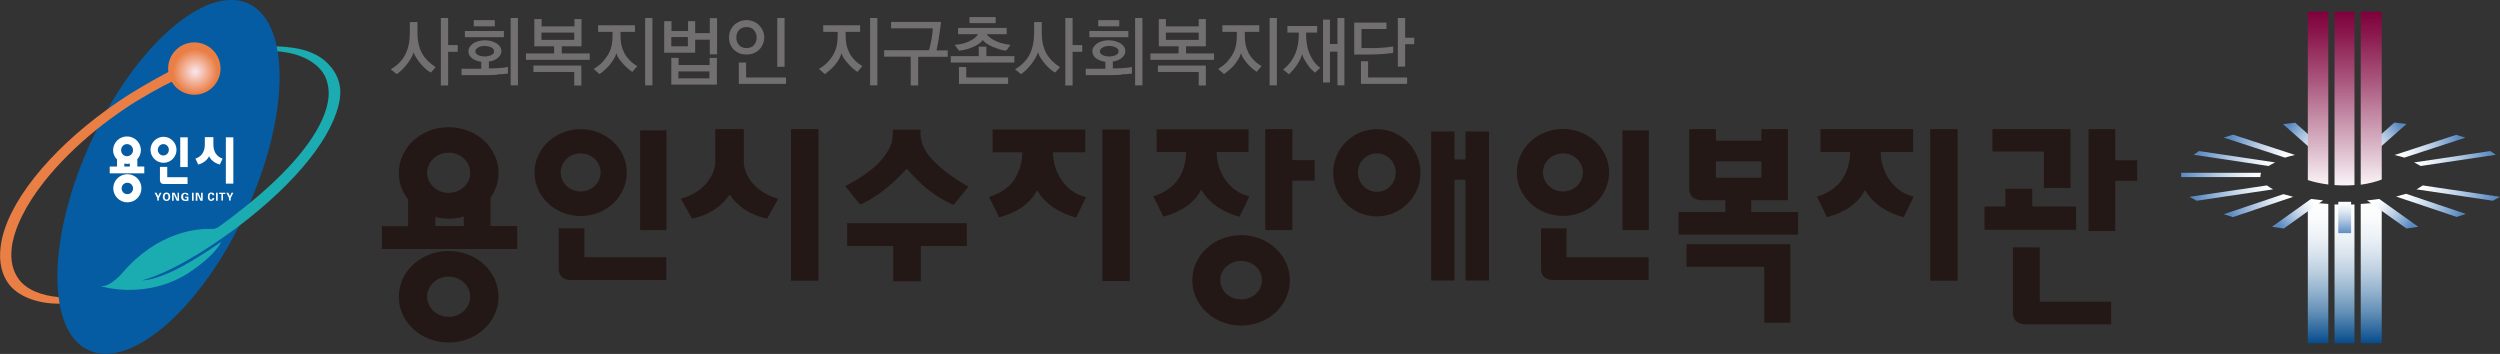
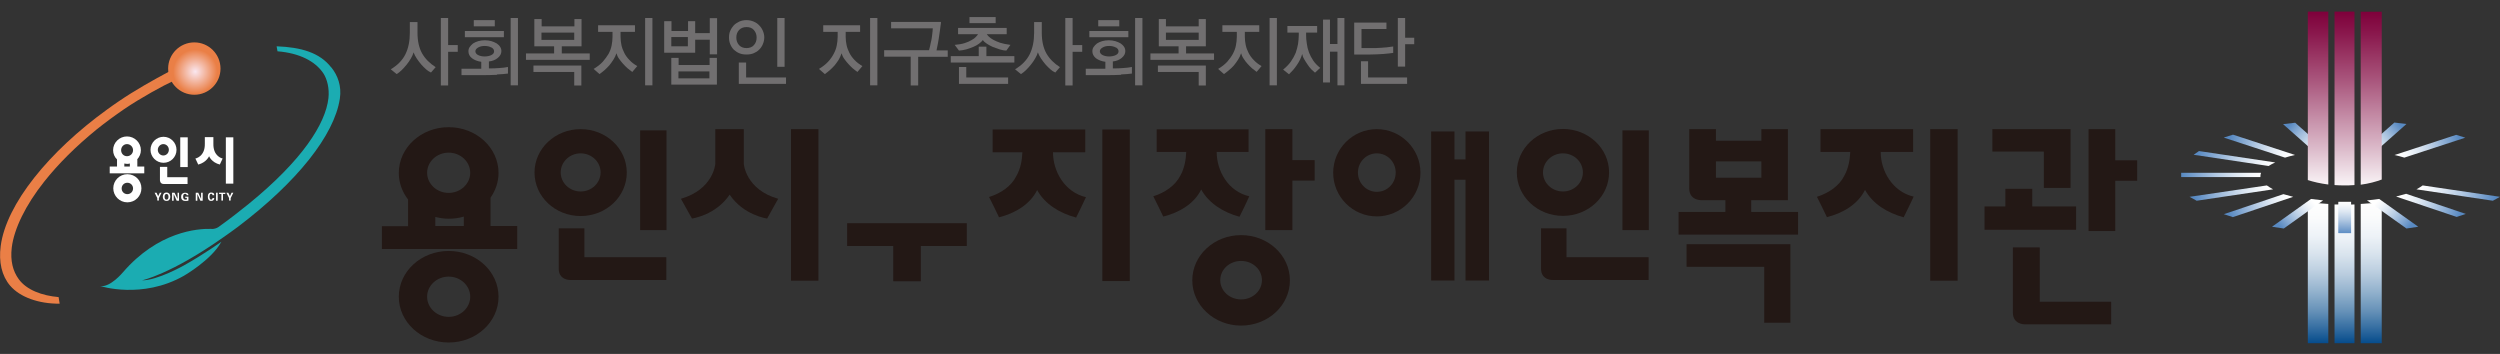
<svg xmlns="http://www.w3.org/2000/svg" version="1.1" viewBox="0 0 140.36 19.87">
  <rect x="0" y="0" width="140.36" height="19.87" fill="#333333" stroke="none" />
  <defs>
    <style>
      .cls-1 {
        clip-path: url(#clippath-21);
      }

      .cls-2 {
        fill: url(#_무제_그라디언트);
      }

      .cls-3 {
        clip-path: url(#clippath-6);
      }

      .cls-4 {
        clip-path: url(#clippath-7);
      }

      .cls-5 {
        clip-path: url(#clippath-17);
      }

      .cls-6 {
        clip-path: url(#clippath-15);
      }

      .cls-7 {
        fill: url(#_무제_그라디언트_12);
      }

      .cls-8 {
        clip-path: url(#clippath-18);
      }

      .cls-9 {
        clip-path: url(#clippath-4);
      }

      .cls-10 {
        fill: #065ca2;
      }

      .cls-11 {
        clip-path: url(#clippath-22);
      }

      .cls-12 {
        clip-path: url(#clippath-23);
      }

      .cls-13 {
        fill: url(#_무제_그라디언트_15);
      }

      .cls-14 {
        fill: #1bacb2;
      }

      .cls-15 {
        fill: url(#_무제_그라디언트_5);
      }

      .cls-16 {
        fill: url(#_무제_그라디언트_13);
      }

      .cls-17 {
        clip-path: url(#clippath-9);
      }

      .cls-18 {
        clip-path: url(#clippath-10);
      }

      .cls-19 {
        fill: #fff;
      }

      .cls-20 {
        fill: url(#_무제_그라디언트_10);
      }

      .cls-21 {
        fill: url(#_무제_그라디언트_21);
      }

      .cls-22 {
        clip-path: url(#clippath-11);
      }

      .cls-23 {
        fill: none;
      }

      .cls-24 {
        fill: #716f70;
      }

      .cls-25 {
        fill: url(#_무제_그라디언트_8);
      }

      .cls-26 {
        fill: url(#_무제_그라디언트_14);
      }

      .cls-27 {
        fill: url(#_무제_그라디언트_2);
      }

      .cls-28 {
        clip-path: url(#clippath-1);
      }

      .cls-29 {
        fill: url(#_무제_그라디언트_17);
      }

      .cls-30 {
        fill: #ea7f46;
      }

      .cls-31 {
        clip-path: url(#clippath-5);
      }

      .cls-32 {
        clip-path: url(#clippath-20);
      }

      .cls-33 {
        fill: url(#_무제_그라디언트_18);
      }

      .cls-34 {
        clip-path: url(#clippath-8);
      }

      .cls-35 {
        clip-path: url(#clippath-3);
      }

      .cls-36 {
        fill: #231815;
      }

      .cls-37 {
        fill: url(#_무제_그라디언트_4);
      }

      .cls-38 {
        fill: url(#_무제_그라디언트_19);
      }

      .cls-39 {
        clip-path: url(#clippath-12);
      }

      .cls-40 {
        clip-path: url(#clippath-14);
      }

      .cls-41 {
        fill: url(#_무제_그라디언트_11);
      }

      .cls-42 {
        clip-path: url(#clippath-19);
      }

      .cls-43 {
        fill: url(#_무제_그라디언트_22);
      }

      .cls-44 {
        fill: url(#_무제_그라디언트_6);
      }

      .cls-45 {
        clip-path: url(#clippath-16);
      }

      .cls-46 {
        clip-path: url(#clippath-2);
      }

      .cls-47 {
        clip-path: url(#clippath-13);
      }

      .cls-48 {
        clip-path: url(#clippath-24);
      }

      .cls-49 {
        fill: url(#_무제_그라디언트_20);
      }

      .cls-50 {
        clip-path: url(#clippath);
      }

      .cls-51 {
        fill: url(#_무제_그라디언트_9);
      }

      .cls-52 {
        fill: url(#_무제_그라디언트_3);
      }

      .cls-53 {
        fill: url(#_무제_그라디언트_16);
      }

      .cls-54 {
        fill: url(#_무제_그라디언트_7);
      }
    </style>
    <clipPath id="clippath">
      <rect class="cls-23" y="0" width="140.36" height="19.87" />
    </clipPath>
    <clipPath id="clippath-1">
      <path class="cls-23" d="M129.57,19.27h1.15v-7.82c-.4-.02-.78-.06-1.15-.1v7.93Z" />
    </clipPath>
    <linearGradient id="_무제_그라디언트" data-name="무제 그라디언트" x1="0" y1="19.87" x2="1" y2="19.87" gradientTransform="translate(-31.01 11.26) rotate(90) scale(8.11 -8.11)" gradientUnits="userSpaceOnUse">
      <stop offset="0" stop-color="#fff" />
      <stop offset="0" stop-color="#fff" />
      <stop offset=".12" stop-color="#fafbfc" />
      <stop offset=".25" stop-color="#edf2f7" />
      <stop offset=".37" stop-color="#d8e3ed" />
      <stop offset=".5" stop-color="#bacddf" />
      <stop offset=".63" stop-color="#93b2cd" />
      <stop offset=".77" stop-color="#6490b7" />
      <stop offset=".9" stop-color="#2d689e" />
      <stop offset="1" stop-color="#004889" />
    </linearGradient>
    <clipPath id="clippath-2">
      <path class="cls-23" d="M131.61,11.48c-.18,0-.36,0-.54,0v7.81h1.12v-7.81c-.19,0-.39.01-.59.01" />
    </clipPath>
    <linearGradient id="_무제_그라디언트_2" data-name="무제 그라디언트 2" x1="0" y1="19.87" x2="1" y2="19.87" gradientTransform="translate(-27.23 11.38) rotate(90) scale(7.99 -7.99)" gradientUnits="userSpaceOnUse">
      <stop offset="0" stop-color="#fff" />
      <stop offset="0" stop-color="#fff" />
      <stop offset=".12" stop-color="#fafbfc" />
      <stop offset=".25" stop-color="#edf2f7" />
      <stop offset=".37" stop-color="#d8e3ed" />
      <stop offset=".5" stop-color="#bacddf" />
      <stop offset=".63" stop-color="#93b2cd" />
      <stop offset=".77" stop-color="#6490b7" />
      <stop offset=".9" stop-color="#2d689e" />
      <stop offset="1" stop-color="#004889" />
    </linearGradient>
    <clipPath id="clippath-3">
      <path class="cls-23" d="M132.54,11.45v7.82h1.18v-7.93c-.37.05-.77.09-1.18.11" />
    </clipPath>
    <linearGradient id="_무제_그라디언트_3" data-name="무제 그라디언트 3" x1="0" y1="19.87" x2="1" y2="19.87" gradientTransform="translate(-28.18 11.25) rotate(90) scale(8.12 -8.12)" gradientUnits="userSpaceOnUse">
      <stop offset="0" stop-color="#fff" />
      <stop offset="0" stop-color="#fff" />
      <stop offset=".12" stop-color="#fafbfc" />
      <stop offset=".25" stop-color="#edf2f7" />
      <stop offset=".37" stop-color="#d8e3ed" />
      <stop offset=".5" stop-color="#bacddf" />
      <stop offset=".63" stop-color="#93b2cd" />
      <stop offset=".77" stop-color="#6490b7" />
      <stop offset=".9" stop-color="#2d689e" />
      <stop offset="1" stop-color="#004889" />
    </linearGradient>
    <clipPath id="clippath-4">
      <path class="cls-23" d="M134.54,11.04l3.39,1.14.51-.17-3.35-1.13c-.17.05-.35.1-.55.15" />
    </clipPath>
    <linearGradient id="_무제_그라디언트_4" data-name="무제 그라디언트 4" x1="0" y1="19.87" x2="1" y2="19.87" gradientTransform="translate(67.92 9.81) rotate(90) scale(3.45 -3.45)" gradientUnits="userSpaceOnUse">
      <stop offset="0" stop-color="#fff" />
      <stop offset=".12" stop-color="#f5f8fb" />
      <stop offset=".3" stop-color="#dde7f2" />
      <stop offset=".54" stop-color="#b4cae3" />
      <stop offset=".82" stop-color="#7da3cf" />
      <stop offset=".99" stop-color="#598ac2" />
      <stop offset="1" stop-color="#598ac2" />
    </linearGradient>
    <clipPath id="clippath-5">
      <path class="cls-23" d="M135.67,10.63l4.29.64.4-.22-4.34-.64c-.1.07-.22.15-.35.22" />
    </clipPath>
    <linearGradient id="_무제_그라디언트_5" data-name="무제 그라디언트 5" x1="0" y1="19.87" x2="1" y2="19.87" gradientTransform="translate(53.09 8.67) rotate(90) scale(4.27 -4.27)" gradientUnits="userSpaceOnUse">
      <stop offset="0" stop-color="#fff" />
      <stop offset="0" stop-color="#fff" />
      <stop offset=".12" stop-color="#f5f8fb" />
      <stop offset=".31" stop-color="#dde7f2" />
      <stop offset=".55" stop-color="#b4cae3" />
      <stop offset=".82" stop-color="#7da3cf" />
      <stop offset=".99" stop-color="#598ac2" />
      <stop offset="1" stop-color="#598ac2" />
    </linearGradient>
    <clipPath id="clippath-6">
-       <path class="cls-23" d="M135.54,9.12c.14.07.27.14.37.2l4.21-.63-.3-.21-4.28.64Z" />
-     </clipPath>
+       </clipPath>
    <linearGradient id="_무제_그라디언트_6" data-name="무제 그라디언트 6" x1="0" y1="19.87" x2="1" y2="19.87" gradientTransform="translate(135.67 93.7) scale(4.27 -4.27)" gradientUnits="userSpaceOnUse">
      <stop offset="0" stop-color="#fff" />
      <stop offset=".12" stop-color="#f5f8fb" />
      <stop offset=".3" stop-color="#dde7f2" />
      <stop offset=".54" stop-color="#b4cae3" />
      <stop offset=".82" stop-color="#7da3cf" />
      <stop offset=".99" stop-color="#598ac2" />
      <stop offset="1" stop-color="#598ac2" />
    </linearGradient>
    <clipPath id="clippath-7">
      <path class="cls-23" d="M134.43,8.7c.2.04.39.1.56.15l3.42-1.12-.51-.16-3.48,1.14Z" />
    </clipPath>
    <linearGradient id="_무제_그라디언트_7" data-name="무제 그라디언트 7" x1="0" y1="19.87" x2="1" y2="19.87" gradientTransform="translate(134.67 77.66) scale(3.49 -3.49)" gradientUnits="userSpaceOnUse">
      <stop offset="0" stop-color="#fff" />
      <stop offset="0" stop-color="#fff" />
      <stop offset=".12" stop-color="#f5f8fb" />
      <stop offset=".31" stop-color="#dde7f2" />
      <stop offset=".55" stop-color="#b4cae3" />
      <stop offset=".82" stop-color="#7da3cf" />
      <stop offset=".99" stop-color="#598ac2" />
      <stop offset="1" stop-color="#598ac2" />
    </linearGradient>
    <clipPath id="clippath-8">
      <path class="cls-23" d="M132.67,8.44c.24.02.47.04.69.07l1.75-1.55-.68-.08-1.76,1.56Z" />
    </clipPath>
    <linearGradient id="_무제_그라디언트_8" data-name="무제 그라디언트 8" x1="0" y1="19.87" x2="1" y2="19.87" gradientTransform="translate(132.74 52.88) scale(2.27 -2.27)" gradientUnits="userSpaceOnUse">
      <stop offset="0" stop-color="#fff" />
      <stop offset=".01" stop-color="#fff" />
      <stop offset=".13" stop-color="#f2f5fa" />
      <stop offset=".36" stop-color="#d0deed" />
      <stop offset=".67" stop-color="#99b7d9" />
      <stop offset=".99" stop-color="#598ac2" />
      <stop offset="1" stop-color="#598ac2" />
    </linearGradient>
    <clipPath id="clippath-9">
-       <path class="cls-23" d="M127.56,12.73l.66.1,2.21-1.58c-.23-.03-.46-.05-.68-.08l-2.19,1.56Z" />
+       <path class="cls-23" d="M127.56,12.73l.66.1,2.21-1.58c-.23-.03-.46-.05-.68-.08Z" />
    </clipPath>
    <linearGradient id="_무제_그라디언트_9" data-name="무제 그라디언트 9" x1="0" y1="19.87" x2="1" y2="19.87" gradientTransform="translate(130.11 -34.76) rotate(-180) scale(2.35 -2.35)" gradientUnits="userSpaceOnUse">
      <stop offset="0" stop-color="#fff" />
      <stop offset=".12" stop-color="#f5f8fb" />
      <stop offset=".3" stop-color="#dde7f2" />
      <stop offset=".54" stop-color="#b4cae3" />
      <stop offset=".82" stop-color="#7da3cf" />
      <stop offset=".99" stop-color="#598ac2" />
      <stop offset="1" stop-color="#598ac2" />
    </linearGradient>
    <clipPath id="clippath-10">
      <path class="cls-23" d="M132.89,11.25l2.22,1.58.66-.1-2.19-1.56c-.22.03-.45.06-.68.08" />
    </clipPath>
    <linearGradient id="_무제_그라디언트_10" data-name="무제 그라디언트 10" x1="0" y1="19.87" x2="1" y2="19.87" gradientTransform="translate(181.06 10.88) rotate(90) scale(2.35)" gradientUnits="userSpaceOnUse">
      <stop offset="0" stop-color="#fff" />
      <stop offset=".12" stop-color="#f5f8fb" />
      <stop offset=".3" stop-color="#dde7f2" />
      <stop offset=".54" stop-color="#b4cae3" />
      <stop offset=".82" stop-color="#7da3cf" />
      <stop offset=".99" stop-color="#598ac2" />
      <stop offset="1" stop-color="#598ac2" />
    </linearGradient>
    <clipPath id="clippath-11">
      <path class="cls-23" d="M124.84,12.02l.52.17,3.39-1.14c-.2-.05-.38-.1-.55-.15l-3.36,1.13Z" />
    </clipPath>
    <linearGradient id="_무제_그라디언트_11" data-name="무제 그라디언트 11" x1="0" y1="19.87" x2="1" y2="19.87" gradientTransform="translate(128.52 80.17) rotate(-180) scale(3.45)" gradientUnits="userSpaceOnUse">
      <stop offset="0" stop-color="#fff" />
      <stop offset=".12" stop-color="#f5f8fb" />
      <stop offset=".3" stop-color="#dde7f2" />
      <stop offset=".54" stop-color="#b4cae3" />
      <stop offset=".82" stop-color="#7da3cf" />
      <stop offset=".99" stop-color="#598ac2" />
      <stop offset="1" stop-color="#598ac2" />
    </linearGradient>
    <clipPath id="clippath-12">
      <path class="cls-23" d="M122.93,11.05l.4.22,4.29-.64c-.13-.07-.25-.15-.35-.22l-4.34.64Z" />
    </clipPath>
    <linearGradient id="_무제_그라디언트_12" data-name="무제 그라디언트 12" x1="0" y1="19.87" x2="1" y2="19.87" gradientTransform="translate(127.45 95.76) rotate(-180) scale(4.27)" gradientUnits="userSpaceOnUse">
      <stop offset="0" stop-color="#fff" />
      <stop offset="0" stop-color="#fff" />
      <stop offset=".12" stop-color="#f5f8fb" />
      <stop offset=".31" stop-color="#dde7f2" />
      <stop offset=".55" stop-color="#b4cae3" />
      <stop offset=".82" stop-color="#7da3cf" />
      <stop offset=".99" stop-color="#598ac2" />
      <stop offset="1" stop-color="#598ac2" />
    </linearGradient>
    <clipPath id="clippath-13">
      <path class="cls-23" d="M122.46,9.7v.24h4.45s0-.04,0-.06c0-.06.01-.12.04-.18h-4.48Z" />
    </clipPath>
    <linearGradient id="_무제_그라디언트_13" data-name="무제 그라디언트 13" x1="0" y1="19.87" x2="1" y2="19.87" gradientTransform="translate(126.91 98.2) rotate(-180) scale(4.45)" gradientUnits="userSpaceOnUse">
      <stop offset="0" stop-color="#fff" />
      <stop offset="0" stop-color="#fff" />
      <stop offset=".12" stop-color="#f5f8fb" />
      <stop offset=".31" stop-color="#dde7f2" />
      <stop offset=".55" stop-color="#b4cae3" />
      <stop offset=".82" stop-color="#7da3cf" />
      <stop offset=".99" stop-color="#598ac2" />
      <stop offset="1" stop-color="#598ac2" />
    </linearGradient>
    <clipPath id="clippath-14">
      <path class="cls-23" d="M123.16,8.69l4.21.63c.11-.07.23-.14.37-.2l-4.28-.64-.3.21Z" />
    </clipPath>
    <linearGradient id="_무제_그라디언트_14" data-name="무제 그라디언트 14" x1="0" y1="19.87" x2="1" y2="19.87" gradientTransform="translate(40.69 11.06) rotate(-90) scale(4.27)" gradientUnits="userSpaceOnUse">
      <stop offset="0" stop-color="#fff" />
      <stop offset=".12" stop-color="#f5f8fb" />
      <stop offset=".3" stop-color="#dde7f2" />
      <stop offset=".54" stop-color="#b4cae3" />
      <stop offset=".82" stop-color="#7da3cf" />
      <stop offset=".99" stop-color="#598ac2" />
      <stop offset="1" stop-color="#598ac2" />
    </linearGradient>
    <clipPath id="clippath-15">
      <path class="cls-23" d="M124.87,7.73l3.42,1.12c.18-.05.36-.11.56-.15l-3.48-1.14-.51.16Z" />
    </clipPath>
    <linearGradient id="_무제_그라디언트_15" data-name="무제 그라디언트 15" x1="0" y1="19.87" x2="1" y2="19.87" gradientTransform="translate(57.42 9.96) rotate(-90) scale(3.49)" gradientUnits="userSpaceOnUse">
      <stop offset="0" stop-color="#fff" />
      <stop offset="0" stop-color="#fff" />
      <stop offset=".12" stop-color="#f5f8fb" />
      <stop offset=".31" stop-color="#dde7f2" />
      <stop offset=".55" stop-color="#b4cae3" />
      <stop offset=".82" stop-color="#7da3cf" />
      <stop offset=".99" stop-color="#598ac2" />
      <stop offset="1" stop-color="#598ac2" />
    </linearGradient>
    <clipPath id="clippath-16">
      <path class="cls-23" d="M128.18,6.97l1.75,1.55c.22-.03.45-.05.69-.07l-1.76-1.56-.68.08Z" />
    </clipPath>
    <linearGradient id="_무제_그라디언트_16" data-name="무제 그라디언트 16" x1="0" y1="19.87" x2="1" y2="19.87" gradientTransform="translate(84.23 8.86) rotate(-90) scale(2.27)" gradientUnits="userSpaceOnUse">
      <stop offset="0" stop-color="#fff" />
      <stop offset=".01" stop-color="#fff" />
      <stop offset=".13" stop-color="#f2f5fa" />
      <stop offset=".36" stop-color="#d0deed" />
      <stop offset=".67" stop-color="#99b7d9" />
      <stop offset=".99" stop-color="#598ac2" />
      <stop offset="1" stop-color="#598ac2" />
    </linearGradient>
    <clipPath id="clippath-17">
      <path class="cls-23" d="M131.61,11.33c-.11,0-.22,0-.33,0v1.76h.72v-1.76c-.13,0-.26,0-.39,0" />
    </clipPath>
    <linearGradient id="_무제_그라디언트_17" data-name="무제 그라디언트 17" x1="0" y1="19.87" x2="1" y2="19.87" gradientTransform="translate(132.53 -24.31) rotate(-180) scale(1.84 -1.84)" gradientUnits="userSpaceOnUse">
      <stop offset="0" stop-color="#fff" />
      <stop offset="0" stop-color="#fff" />
      <stop offset=".12" stop-color="#f5f8fb" />
      <stop offset=".31" stop-color="#dde7f2" />
      <stop offset=".55" stop-color="#b4cae3" />
      <stop offset=".82" stop-color="#7da3cf" />
      <stop offset=".99" stop-color="#598ac2" />
      <stop offset="1" stop-color="#598ac2" />
    </linearGradient>
    <clipPath id="clippath-18">
      <path class="cls-23" d="M131.28,6.68v1.67c.13,0,.25,0,.38,0,.12,0,.23,0,.35,0v-1.67h-.73Z" />
    </clipPath>
    <linearGradient id="_무제_그라디언트_18" data-name="무제 그라디언트 18" x1="0" y1="19.87" x2="1" y2="19.87" gradientTransform="translate(131.29 21.94) scale(.73 -.73)" gradientUnits="userSpaceOnUse">
      <stop offset="0" stop-color="#fff" />
      <stop offset=".35" stop-color="#fff" />
      <stop offset=".42" stop-color="#f5f8fb" />
      <stop offset=".54" stop-color="#dde6f1" />
      <stop offset=".68" stop-color="#b4c9e1" />
      <stop offset=".85" stop-color="#7da0cc" />
      <stop offset=".99" stop-color="#4c7db9" />
      <stop offset="1" stop-color="#4c7db9" />
    </linearGradient>
    <clipPath id="clippath-19">
      <path class="cls-23" d="M129.57.65v9.46c.31.1.69.19,1.15.25V.65h-1.15Z" />
    </clipPath>
    <linearGradient id="_무제_그라디언트_19" data-name="무제 그라디언트 19" x1="0" y1="19.87" x2="1" y2="19.87" gradientTransform="translate(336.74 10.83) rotate(-90) scale(10.4 -10.4)" gradientUnits="userSpaceOnUse">
      <stop offset="0" stop-color="#fff" />
      <stop offset="0" stop-color="#fff" />
      <stop offset=".23" stop-color="#ddbdcc" />
      <stop offset=".6" stop-color="#aa587e" />
      <stop offset=".86" stop-color="#8a184d" />
      <stop offset=".98" stop-color="#7e003a" />
      <stop offset="1" stop-color="#7e003a" />
    </linearGradient>
    <clipPath id="clippath-20">
      <path class="cls-23" d="M132.54.66v9.71c.46-.06.86-.17,1.18-.29V.66h-1.18Z" />
    </clipPath>
    <linearGradient id="_무제_그라디언트_20" data-name="무제 그라디언트 20" x1="0" y1="19.87" x2="1" y2="19.87" gradientTransform="translate(339.71 10.84) rotate(-90) scale(10.4 -10.4)" gradientUnits="userSpaceOnUse">
      <stop offset="0" stop-color="#fff" />
      <stop offset="0" stop-color="#fff" />
      <stop offset=".23" stop-color="#ddbdcc" />
      <stop offset=".6" stop-color="#aa587e" />
      <stop offset=".86" stop-color="#8a184d" />
      <stop offset=".98" stop-color="#7e003a" />
      <stop offset="1" stop-color="#7e003a" />
    </linearGradient>
    <clipPath id="clippath-21">
      <path class="cls-23" d="M131.07.65v9.74c.15.01.32.02.49.02.22,0,.43,0,.64-.02V.65h-1.12Z" />
    </clipPath>
    <linearGradient id="_무제_그라디언트_21" data-name="무제 그라디언트 21" x1="0" y1="19.87" x2="1" y2="19.87" gradientTransform="translate(338.06 10.82) rotate(-90) scale(10.39 -10.39)" gradientUnits="userSpaceOnUse">
      <stop offset="0" stop-color="#fff" />
      <stop offset="0" stop-color="#fff" />
      <stop offset=".23" stop-color="#ddbdcc" />
      <stop offset=".6" stop-color="#aa587e" />
      <stop offset=".86" stop-color="#8a184d" />
      <stop offset=".98" stop-color="#7e003a" />
      <stop offset="1" stop-color="#7e003a" />
    </linearGradient>
    <clipPath id="clippath-22">
      <rect class="cls-23" y="0" width="140.36" height="19.87" />
    </clipPath>
    <clipPath id="clippath-23">
      <path class="cls-23" d="M9.44,3.85c0,.81.66,1.47,1.47,1.47s1.47-.66,1.47-1.47-.66-1.47-1.47-1.47-1.47.66-1.47,1.47" />
    </clipPath>
    <radialGradient id="_무제_그라디언트_22" data-name="무제 그라디언트 22" cx="0" cy="19.87" fx="0" fy="19.87" r="1" gradientTransform="translate(10.96 31.64) scale(1.39 -1.39)" gradientUnits="userSpaceOnUse">
      <stop offset="0" stop-color="#fae7f0" />
      <stop offset="0" stop-color="#fae7f0" />
      <stop offset=".89" stop-color="#ea7f46" />
      <stop offset="1" stop-color="#ea7f46" />
    </radialGradient>
    <clipPath id="clippath-24">
      <rect class="cls-23" y="0" width="140.36" height="19.87" />
    </clipPath>
  </defs>
  <g>
    <g id="_레이어_1" data-name="레이어_1">
      <rect class="cls-36" x="61.89" y="7.27" width="1.54" height="8.51" />
      <g class="cls-50">
        <path class="cls-36" d="M60.41,12.23c.19-.38.38-.77.56-1.16-1.19-.28-1.85-1.44-1.85-2.52h1.81v-1.28s-5.2,0-5.2,0v1.28h1.67c-.02.46-.1.91-.33,1.32-.29.59-.89.99-1.54,1.19.19.38.38.76.56,1.14.89-.22,1.75-.73,2.14-1.53.43.79,1.27,1.3,2.17,1.54" />
-         <path class="cls-36" d="M50.91,9.47c.71.84,1.58,1.59,2.63,2.04.27-.35.56-.69.83-1.03-.81-.47-1.61-1.01-2.2-1.72-.35-.42-.54-.95-.48-1.48h-1.56c0,.36-.02.73-.2,1.05-.5.97-1.5,1.61-2.48,2.12.3.34.54.72.87,1.03,1.02-.47,1.86-1.21,2.59-2.01" />
        <path class="cls-36" d="M54.28,12.53h-6.72v1.28h2.59v1.98h1.55v-1.98h2.58c0-.42,0-.85,0-1.28" />
        <path class="cls-36" d="M64.75,11.02c.19.38.38.76.56,1.14.89-.22,1.74-.72,2.13-1.52.43.78,1.26,1.29,2.15,1.53.19-.38.38-.76.55-1.15-1.19-.27-1.83-1.43-1.83-2.49h1.79v-1.27h-5.16v1.27h1.66c-.02.45-.1.91-.32,1.31-.29.58-.88.98-1.53,1.18" />
        <path class="cls-36" d="M69.68,13.2c-1.52,0-2.74,1.14-2.74,2.54s1.23,2.54,2.74,2.54,2.74-1.13,2.74-2.54-1.23-2.54-2.74-2.54M69.68,16.81c-.65,0-1.17-.48-1.17-1.08s.52-1.08,1.17-1.08,1.17.48,1.17,1.08-.52,1.08-1.17,1.08" />
        <polygon class="cls-36" points="73.81 8.99 72.56 8.99 72.56 7.25 71.04 7.25 71.04 12.92 72.56 12.92 72.56 10.14 73.81 10.14 73.81 8.99" />
        <path class="cls-36" d="M77.3,7.25c-1.35,0-2.45,1.1-2.45,2.45s1.1,2.45,2.45,2.45,2.45-1.1,2.45-2.45-1.1-2.45-2.45-2.45M77.3,10.77c-.58,0-1.06-.48-1.06-1.08s.47-1.08,1.06-1.08,1.06.48,1.06,1.08-.47,1.08-1.06,1.08" />
        <polygon class="cls-36" points="82.28 8.95 81.66 8.95 81.66 7.38 80.35 7.38 80.35 15.75 81.66 15.75 81.66 10.09 82.28 10.09 82.28 15.75 83.6 15.75 83.6 7.38 82.28 7.38 82.28 8.95" />
        <path class="cls-36" d="M114.52,13.89h-1.51v3.66c0,.68.68.66.68.66h4.84v-1.27h-4.01v-3.06Z" />
        <polygon class="cls-36" points="114.75 10.55 116.25 10.55 116.25 8.51 116.25 7.32 116.25 7.25 111.86 7.25 111.86 8.51 114.75 8.51 114.75 10.55" />
        <polygon class="cls-36" points="118.76 9 118.76 7.25 117.26 7.25 117.26 12.97 118.76 12.97 118.76 10.15 119.99 10.15 119.99 9 118.76 9" />
        <polygon class="cls-36" points="116.56 11.59 114.1 11.59 114.1 10.6 112.59 10.6 112.59 11.59 111.42 11.59 111.42 12.9 116.56 12.9 116.56 11.59" />
        <rect class="cls-36" x="108.37" y="7.25" width="1.54" height="8.51" />
        <path class="cls-36" d="M105.6,8.53h1.81v-1.28h-5.2v1.28h1.67c-.02.45-.1.91-.33,1.33-.29.59-.89.98-1.54,1.19.19.38.38.76.56,1.14.9-.22,1.75-.73,2.14-1.53.43.79,1.27,1.3,2.17,1.54.19-.38.38-.77.56-1.16-1.19-.28-1.85-1.44-1.85-2.51" />
        <path class="cls-36" d="M98.33,11.24h2.05v-3.99h-1.49v.65h-2.55v-.65h-1.5v3.33c0,.68.68.66.68.66h1.35v.66h-2.63v1.27h6.71v-1.27h-2.63v-.66ZM96.34,9.06h2.55v.92h-2.55v-.92Z" />
        <polygon class="cls-36" points="94.69 14.98 99.05 14.98 99.05 18.12 100.52 18.12 100.52 14.98 100.52 14.84 100.52 13.71 94.69 13.71 94.69 14.98" />
        <path class="cls-36" d="M87.75,12.12c1.43,0,2.59-1.09,2.59-2.44s-1.16-2.44-2.59-2.44-2.59,1.09-2.59,2.44,1.16,2.44,2.59,2.44M87.75,8.61c.62,0,1.12.48,1.12,1.07s-.5,1.07-1.12,1.07-1.12-.48-1.12-1.07.5-1.07,1.12-1.07" />
        <rect class="cls-36" x="91.09" y="7.32" width="1.48" height="5.6" />
        <path class="cls-36" d="M87.96,12.82h-1.44v2.27c0,.65.65.63.65.63h5.39v-1.28h-4.61v-1.62Z" />
        <path class="cls-36" d="M32.6,12.13c1.43,0,2.59-1.09,2.59-2.44s-1.16-2.44-2.59-2.44-2.59,1.09-2.59,2.44,1.16,2.44,2.59,2.44M32.6,8.61c.62,0,1.12.48,1.12,1.07s-.5,1.07-1.12,1.07-1.12-.48-1.12-1.07.5-1.07,1.12-1.07" />
        <rect class="cls-36" x="35.94" y="7.32" width="1.48" height="5.6" />
        <path class="cls-36" d="M37.42,14.44h-4.61v-1.62h-1.44v2.27c0,.65.65.63.65.63h5.39v-1.28Z" />
        <path class="cls-36" d="M25.19,14.09c-1.55,0-2.8,1.15-2.8,2.57s1.25,2.57,2.8,2.57,2.8-1.15,2.8-2.57-1.25-2.57-2.8-2.57M25.19,17.79c-.67,0-1.21-.51-1.21-1.13s.54-1.13,1.21-1.13,1.21.51,1.21,1.13-.54,1.13-1.21,1.13" />
        <path class="cls-36" d="M29.04,12.69h-1.5v-1.59c.28-.4.45-.88.45-1.39,0-1.42-1.25-2.57-2.8-2.57s-2.8,1.15-2.8,2.57c0,.55.19,1.06.52,1.49v1.5h-1.47v1.28h7.6v-1.28ZM26.04,12.69h-1.6v-.51c.24.06.49.1.75.1.3,0,.58-.04.85-.12v.54ZM25.19,10.83c-.67,0-1.21-.51-1.21-1.13s.54-1.13,1.21-1.13,1.21.51,1.21,1.13-.54,1.13-1.21,1.13" />
        <path class="cls-36" d="M40.96,10.92c.78,1.17,2.11,1.35,2.11,1.35l.62-1.11c-1.83-.52-1.93-1.96-1.93-1.96v-1.95h-1.6v1.95s-.1,1.43-1.93,1.96l.62,1.11s1.34-.18,2.12-1.35" />
        <rect class="cls-36" x="44.41" y="7.25" width="1.54" height="8.51" />
        <path class="cls-24" d="M24.18,4.06c-.08-.03-.17-.09-.26-.17-.09-.08-.18-.17-.27-.27-.09-.1-.17-.22-.25-.33-.08-.12-.14-.24-.18-.35-.03.11-.08.22-.15.34-.07.12-.15.24-.24.35-.09.11-.18.21-.28.31-.1.09-.19.17-.28.22l-.33-.27c.37-.22.65-.5.82-.84.17-.34.25-.75.25-1.21v-.6h.43v.6c0,.47.09.86.26,1.16.17.3.43.56.76.77l-.27.31ZM25.16,1.01v1.52h.54v.38h-.54v1.89h-.41V1.01h.41Z" />
        <path class="cls-24" d="M27.9,4.2c-.25.01-.53.02-.85.02h-1.14s0-.36,0-.36h1.11v-.39c-.21-.03-.39-.1-.52-.2-.14-.11-.2-.24-.2-.39,0-.09.02-.17.07-.24s.11-.14.19-.2c.08-.05.18-.1.29-.13.11-.03.24-.05.37-.05s.26.02.37.05c.11.03.21.08.3.13.08.06.15.12.19.19.05.07.07.16.07.24,0,.15-.07.27-.2.38-.13.11-.3.18-.5.2v.39c.2,0,.4,0,.58-.02.18-.01.35-.03.49-.06v.37c-.16.02-.37.04-.62.05M26.1,1.74h2.19v.35h-2.19v-.35ZM26.6,1.13h1.18v.35h-1.18v-.35ZM27.59,2.67c-.1-.06-.23-.09-.38-.09s-.27.03-.37.09c-.1.06-.15.13-.15.21s.05.16.15.21c.1.05.22.08.37.08s.28-.03.38-.08c.1-.05.15-.12.15-.21s-.05-.16-.15-.22M28.67,1.01h.41v3.78h-.41V1.01Z" />
        <path class="cls-24" d="M29.53,3.36v-.36h1.58v-.4h-1.11v-1.53h.41v.41h1.84v-.41h.4v1.53h-1.11v.4h1.57v.36h-3.57ZM32.24,4.8v-.76h-2.29v-.36h2.69v1.12h-.4ZM32.24,1.83h-1.84v.41h1.84v-.41Z" />
        <path class="cls-24" d="M35.5,4.04c-.08-.06-.16-.12-.26-.2-.09-.08-.18-.17-.26-.26-.08-.09-.16-.19-.23-.29-.07-.1-.11-.2-.14-.3-.04.13-.1.25-.17.36s-.15.22-.23.32c-.09.1-.18.19-.27.27-.1.08-.19.16-.28.22l-.33-.29c.2-.12.37-.25.51-.4.13-.15.24-.3.33-.45.08-.15.14-.31.17-.47.03-.16.05-.32.05-.48v-.28h-.81v-.37h2.07v.37h-.81v.28c0,.16.02.31.05.46.03.15.09.3.16.44.07.14.17.28.29.4.12.13.26.24.44.34l-.28.33ZM36.22,1.01h.41v3.78h-.41V1.01Z" />
        <path class="cls-24" d="M39.85,1.85v-.83h.41v2.03h-.41v-.82h-.82v.73h-1.74v-1.77h.41v.55h.93v-.55h.4v.67h.82ZM37.69,4.75v-1.5h.41v.4h1.74v-.4h.41v1.5h-2.55ZM38.62,2.08h-.93v.52h.93v-.52ZM39.83,4.01h-1.74v.39h1.74v-.39Z" />
        <path class="cls-24" d="M42.83,2.48c-.05.12-.12.22-.21.31-.09.09-.19.15-.31.2-.12.05-.25.07-.4.07s-.28-.02-.4-.07c-.12-.05-.22-.12-.31-.2-.09-.09-.15-.19-.2-.31-.05-.12-.07-.24-.07-.38s.02-.26.07-.37c.05-.12.12-.22.2-.31.09-.09.19-.15.31-.21.12-.05.25-.08.4-.08s.28.03.4.08c.12.05.23.12.31.21.09.09.16.19.21.31.05.12.08.24.08.37s-.03.26-.08.38M42.33,1.69c-.1-.12-.24-.17-.42-.17s-.32.06-.42.17c-.1.11-.15.25-.15.42s.05.3.15.42c.1.11.24.17.42.17s.33-.06.42-.17c.1-.11.15-.25.15-.42s-.05-.3-.15-.42M41.48,4.71v-1.2h.41v.84h2.24v.36h-2.65ZM43.64,1.01h.41v2.74h-.41V1.01Z" />
        <path class="cls-24" d="M48.14,4.04c-.08-.06-.17-.12-.26-.2-.09-.08-.18-.17-.26-.26-.08-.09-.16-.19-.23-.29-.07-.1-.11-.2-.14-.3-.04.13-.1.25-.16.36-.07.11-.15.22-.23.32-.09.1-.18.19-.27.27-.1.08-.19.16-.28.22l-.33-.29c.2-.12.37-.25.51-.4.14-.15.24-.3.32-.45.08-.15.14-.31.17-.47.03-.16.05-.32.05-.48v-.28h-.81v-.37h2.07v.37h-.81v.28c0,.16.02.31.05.46.03.15.09.3.16.44.07.14.17.28.29.4.12.13.27.24.44.34l-.28.33ZM48.85,1.01h.41v3.78h-.41V1.01Z" />
        <path class="cls-24" d="M51.55,3.18v1.62h-.42v-1.62h-1.49v-.36h2.52c.02-.06.03-.14.06-.24.02-.1.04-.21.07-.32.02-.11.04-.23.05-.34.01-.12.03-.23.03-.33h-2.34v-.36h2.8s0,.13-.03.26c-.02.13-.03.28-.06.44-.02.17-.05.33-.08.5-.03.16-.06.3-.08.4h.63v.36h-1.66Z" />
        <path class="cls-24" d="M53.38,3.51v-.36h1.57v-.53h.43v.53h1.57v.36h-3.58ZM55.52,2.06c.06.06.14.11.24.17.1.06.23.11.39.17.16.05.35.09.58.12l-.23.32c-.1,0-.21-.02-.35-.06-.13-.04-.27-.09-.4-.14-.13-.06-.25-.12-.35-.19-.11-.07-.18-.14-.22-.2-.05.07-.12.13-.21.2-.09.07-.2.13-.32.18-.12.05-.25.1-.39.14-.14.04-.28.06-.42.07l-.24-.32c.22-.02.41-.05.56-.1.16-.05.29-.11.39-.17.11-.06.19-.12.24-.18.06-.06.1-.11.12-.15h-1.12v-.35h2.73v.35h-1.12s.06.08.12.14M53.84,4.71v-.95h.41v.59h2.35v.36h-2.76ZM54.43.96h1.47v.34h-1.47v-.34Z" />
        <path class="cls-24" d="M59.23,4.06c-.08-.03-.17-.09-.26-.17-.09-.08-.18-.17-.27-.27-.09-.1-.17-.22-.25-.33-.08-.12-.14-.24-.18-.35-.03.11-.08.22-.15.34-.07.12-.15.24-.24.35-.09.11-.18.21-.28.31-.1.09-.19.17-.28.22l-.33-.27c.37-.22.65-.5.82-.84.17-.34.25-.75.25-1.21v-.6h.43v.6c0,.47.09.86.26,1.16.17.3.43.56.76.77l-.27.31ZM60.22,1.01v1.52h.54v.38h-.54v1.89h-.41V1.01h.41Z" />
        <path class="cls-24" d="M62.95,4.2c-.25.01-.53.02-.85.02h-1.14s0-.36,0-.36h1.1v-.39c-.22-.03-.39-.1-.53-.2-.13-.11-.2-.24-.2-.39,0-.09.02-.17.07-.24.05-.07.11-.14.19-.2.08-.05.18-.1.29-.13.11-.03.24-.05.37-.05s.26.02.37.05c.11.03.21.08.3.13.08.06.15.12.19.19.05.07.07.16.07.24,0,.15-.07.27-.2.38-.13.11-.3.18-.5.2v.39c.2,0,.4,0,.58-.02.18-.01.35-.03.49-.06v.37c-.16.02-.37.04-.62.05M61.16,1.74h2.19v.35h-2.19v-.35ZM61.66,1.13h1.18v.35h-1.18v-.35ZM62.65,2.67c-.1-.06-.23-.09-.38-.09s-.27.03-.37.09c-.1.06-.15.13-.15.21s.05.16.15.21c.1.05.22.08.37.08s.28-.03.38-.08c.1-.05.15-.12.15-.21s-.05-.16-.15-.22M63.73,1.01h.41v3.78h-.41V1.01Z" />
        <path class="cls-24" d="M64.59,3.36v-.36h1.58v-.4h-1.11v-1.53h.4v.41h1.84v-.41h.4v1.53h-1.11v.4h1.57v.36h-3.58ZM67.3,4.8v-.76h-2.29v-.36h2.69v1.12h-.4ZM67.3,1.83h-1.84v.41h1.84v-.41Z" />
        <path class="cls-24" d="M70.56,4.04c-.08-.06-.16-.12-.26-.2-.09-.08-.18-.17-.26-.26-.08-.09-.16-.19-.22-.29-.07-.1-.11-.2-.14-.3-.04.13-.1.25-.17.36s-.15.22-.23.32c-.09.1-.18.19-.28.27-.1.08-.19.16-.28.22l-.33-.29c.2-.12.37-.25.51-.4.13-.15.24-.3.32-.45.08-.15.14-.31.17-.47.03-.16.05-.32.05-.48v-.28h-.81v-.37h2.07v.37h-.81v.28c0,.16.02.31.05.46.03.15.09.3.16.44.07.14.17.28.29.4.12.13.26.24.44.34l-.28.33ZM71.28,1.01h.41v3.78h-.41V1.01Z" />
        <path class="cls-24" d="M72.28,1.83v-.37h1.67v.37h-.62v.13c0,.16.01.32.04.49.02.16.06.33.12.49.06.16.14.31.24.46.1.15.23.28.39.41l-.29.27c-.06-.05-.13-.11-.21-.19-.07-.08-.15-.17-.21-.27-.07-.1-.13-.2-.19-.3-.06-.1-.09-.2-.11-.29-.03.1-.06.2-.11.3-.05.1-.11.21-.18.31-.07.1-.14.2-.22.29-.08.09-.16.17-.23.24l-.33-.26c.18-.15.33-.3.44-.46.11-.16.2-.32.27-.49.06-.17.1-.34.13-.5.02-.17.04-.34.04-.5v-.13h-.63ZM75.09,4.8v-1.9h-.42v1.73h-.39V1.1h.39v1.37h.42v-1.46h.39v3.78h-.39Z" />
        <path class="cls-24" d="M77.98,3c-.09.01-.2.02-.31.03-.11,0-.23.02-.36.02-.12,0-.25.01-.37.01h-.91s0-1.79,0-1.79h1.81v.36h-1.4v1.07h.67c.08,0,.18,0,.28-.01.1,0,.2-.01.31-.02.1,0,.2-.02.29-.03.09-.01.17-.02.23-.03v.36c-.06.01-.14.02-.23.03M76.41,4.71v-1.27h.4v.91h2.19v.36h-2.59ZM78.89,1.01v1.11h.51v.36h-.51v1.26h-.41V1.01h.41Z" />
      </g>
      <g class="cls-28">
        <rect class="cls-2" x="129.57" y="11.35" width="1.15" height="7.93" />
      </g>
      <g class="cls-46">
        <rect class="cls-27" x="131.07" y="11.46" width="1.12" height="7.81" />
      </g>
      <g class="cls-35">
        <rect class="cls-52" x="132.54" y="11.34" width="1.18" height="7.93" />
      </g>
      <g class="cls-9">
        <rect class="cls-37" x="135.23" y="9.48" width="2.52" height="4.11" transform="translate(80.28 136.45) rotate(-70.6)" />
      </g>
      <g class="cls-31">
        <rect class="cls-15" x="137.21" y="8.46" width="1.6" height="4.77" transform="translate(105.1 145.31) rotate(-80.74)" />
      </g>
      <g class="cls-3">
        <rect class="cls-44" x="135.51" y="8.14" width="4.66" height="1.53" transform="translate(.23 20.84) rotate(-8.65)" />
      </g>
      <g class="cls-4">
        <rect class="cls-54" x="134.33" y="6.95" width="4.19" height="2.52" transform="translate(4.86 45.2) rotate(-19.15)" />
      </g>
      <g class="cls-34">
        <rect class="cls-25" x="132.44" y="6.28" width="2.91" height="2.84" transform="translate(28.84 91.08) rotate(-41.73)" />
      </g>
      <g class="cls-17">
        <rect class="cls-51" x="127.36" y="10.43" width="3.26" height="3.13" transform="translate(23.56 87.27) rotate(-40.84)" />
      </g>
      <g class="cls-18">
        <rect class="cls-20" x="132.76" y="10.37" width="3.13" height="3.26" transform="translate(37.4 105.77) rotate(-49.16)" />
      </g>
      <g class="cls-22">
        <rect class="cls-41" x="124.74" y="10.27" width="4.12" height="2.52" transform="translate(3.37 42.77) rotate(-19.4)" />
      </g>
      <g class="cls-39">
        <rect class="cls-7" x="122.89" y="10.04" width="4.77" height="1.6" transform="translate(-.11 20.3) rotate(-9.26)" />
      </g>
      <g class="cls-47">
        <rect class="cls-16" x="122.46" y="9.7" width="4.48" height=".24" />
      </g>
      <g class="cls-40">
        <rect class="cls-26" x="124.69" y="6.57" width="1.53" height="4.65" transform="translate(97.78 131.58) rotate(-81.35)" />
      </g>
      <g class="cls-6">
        <rect class="cls-13" x="125.6" y="6.11" width="2.52" height="4.19" transform="translate(77.5 125.36) rotate(-70.85)" />
      </g>
      <g class="cls-45">
        <rect class="cls-53" x="127.98" y="6.25" width="2.84" height="2.91" transform="translate(37.52 99.14) rotate(-48.27)" />
      </g>
      <g class="cls-5">
        <rect class="cls-29" x="130.75" y="11.82" width="1.78" height=".77" transform="translate(116.16 143.5) rotate(-88.57)" />
      </g>
      <g class="cls-8">
        <rect class="cls-33" x="131.28" y="6.68" width=".73" height="1.67" />
      </g>
      <g class="cls-42">
        <rect class="cls-38" x="129.57" y=".65" width="1.15" height="9.71" />
      </g>
      <g class="cls-32">
        <rect class="cls-49" x="132.54" y=".66" width="1.18" height="9.71" />
      </g>
      <g class="cls-1">
        <rect class="cls-21" x="131.07" y=".65" width="1.12" height="9.76" />
      </g>
      <g class="cls-11">
-         <path class="cls-10" d="M13.95.2c2.39,1.11,2.32,6.36-.16,11.73-2.48,5.37-6.43,8.83-8.82,7.73-2.39-1.1-2.32-6.36.15-11.73S11.56-.9,13.95.2" />
-       </g>
+         </g>
      <g class="cls-12">
        <rect class="cls-43" x="9.44" y="2.38" width="2.94" height="2.95" />
      </g>
      <g class="cls-48">
        <path class="cls-30" d="M9.49,4.02c-.88.47-1.89,1.03-2.87,1.7-.2.14-.41.28-.61.43C2.76,8.5.35,11.45.04,13.81c-.12.9.06,1.68.53,2.23.56.65,1.61,1.02,2.78,1.01-.02-.12-.04-.24-.06-.37-.93-.08-1.8-.4-2.24-1.01-.32-.44-.48-1.02-.39-1.77.13-1.06.78-2.39,1.82-3.7.79-1,1.79-1.99,2.93-2.92.5-.4,1.03-.79,1.57-1.16.96-.65,2.21-1.33,2.76-1.58l-.26-.52Z" />
        <path class="cls-14" d="M18.6,3.79c-.65-.84-1.7-1.14-3.07-1.19.02.09.03.18.05.28,1.24.1,2.12.56,2.57,1.23.22.33.35.86.29,1.4-.16,1.44-1.47,3.49-4.48,5.94-.55.44-1.04.83-1.7,1.3-.19.12-.37.11-.41.1-.77-.02-2.97.15-4.95,2.44,0,0-.71.86-1.27.77,0,0,2.35.76,4.7-.58,0,0,1.55-.89,2.1-1.91,0,0-.97.7-2.1,1.33,0,0-1.5.85-2.36.84,0,0,1.6-.33,4.53-2.39.28-.2.59-.41.85-.61,3.33-2.52,5.42-5.15,5.73-7.2.11-.71-.12-1.31-.48-1.76" />
        <rect class="cls-19" x="10.12" y="7.71" width=".42" height="1.67" />
        <rect class="cls-19" x="12.68" y="7.71" width=".42" height="2.6" />
        <path class="cls-19" d="M7.7,8.95c.13-.14.21-.32.21-.52,0-.42-.35-.77-.78-.77s-.78.35-.78.77c0,.2.08.39.22.52v.4h-.41v.38h1.94v-.38h-.39v-.4ZM7.13,8.09c.18,0,.34.15.34.34s-.15.34-.34.34-.33-.15-.33-.34.15-.34.33-.34M6.98,9.35v-.17s.1.02.15.02.11,0,.16-.02v.17h-.31Z" />
        <path class="cls-19" d="M8.98,9.37v.72s-.02.24.21.24h1.34v-.38h-1.14v-.58h-.42Z" />
        <path class="cls-19" d="M12.34,9.24l.16-.34s-.54-.1-.52-.84v-.36h-.48v.36c.02.74-.53.84-.53.84l.16.34c.46-.12.61-.47.61-.47,0,0,.13.35.61.47" />
        <polygon class="cls-19" points="8.88 11.02 8.79 10.82 8.68 10.82 8.83 11.12 8.83 11.26 8.92 11.26 8.92 11.12 9.07 10.82 8.97 10.82 8.88 11.02" />
        <path class="cls-19" d="M9.35,10.81c-.07,0-.12.02-.16.07-.03.04-.05.1-.05.17s.02.12.05.16c.04.05.09.07.16.07s.12-.02.16-.07c.03-.04.05-.09.05-.16s-.02-.13-.05-.17c-.04-.04-.09-.07-.16-.07M9.35,11.21c-.07,0-.11-.06-.11-.16s.04-.16.11-.16.11.06.11.16-.04.16-.11.16" />
        <polygon class="cls-19" points="9.97 11.17 9.97 11.17 9.8 10.82 9.66 10.82 9.66 11.27 9.75 11.27 9.75 10.89 9.75 10.89 9.92 11.27 10.05 11.27 10.05 10.82 9.97 10.82 9.97 11.17" />
        <path class="cls-19" d="M10.39,10.88c.06,0,.09.03.09.08h.1c0-.1-.07-.14-.2-.14-.05,0-.1.02-.14.05-.05.04-.07.1-.07.18s.02.14.07.18c.04.03.08.05.14.05.03,0,.07,0,.1,0,.03,0,.07-.01.1-.02v-.22h-.18v.07h.09v.09s-.06.01-.09.01c-.04,0-.07-.02-.09-.05-.02-.03-.03-.07-.03-.12s.01-.09.03-.12.05-.04.09-.04" />
-         <rect class="cls-19" x="10.78" y="10.82" width=".09" height=".45" />
        <polygon class="cls-19" points="11.29 11.17 11.29 11.17 11.13 10.82 10.99 10.82 10.99 11.27 11.08 11.27 11.08 10.89 11.08 10.89 11.25 11.27 11.38 11.27 11.38 10.82 11.29 10.82 11.29 11.17" />
        <path class="cls-19" d="M11.85,10.88s.05,0,.06.02c.01.02.02.04.02.06h.1c0-.05-.02-.1-.05-.12-.03-.02-.07-.03-.13-.03-.06,0-.11.02-.14.07-.03.04-.04.1-.04.17s.01.12.04.16c.03.05.08.07.14.07.05,0,.1-.01.13-.04.03-.02.05-.07.05-.12h-.1s0,.05-.02.06c-.02.02-.04.03-.06.03-.03,0-.05-.02-.07-.06-.01-.03-.02-.06-.02-.1s0-.08.02-.11c.01-.04.04-.06.07-.06" />
        <rect class="cls-19" x="12.13" y="10.82" width=".09" height=".45" />
        <polygon class="cls-19" points="12.3 10.89 12.43 10.89 12.43 11.26 12.52 11.26 12.52 10.89 12.65 10.89 12.65 10.82 12.3 10.82 12.3 10.89" />
        <polygon class="cls-19" points="12.91 11.02 12.82 10.82 12.71 10.82 12.86 11.12 12.86 11.26 12.95 11.26 12.95 11.12 13.1 10.82 13 10.82 12.91 11.02" />
        <path class="cls-19" d="M7.15,9.78c-.44,0-.79.36-.79.79s.35.79.79.79.79-.35.79-.79-.35-.79-.79-.79M7.15,10.9c-.18,0-.32-.14-.32-.32s.14-.32.32-.32.32.14.32.32-.14.32-.32.32" />
        <path class="cls-19" d="M9.91,8.41c0-.4-.33-.73-.73-.73s-.73.33-.73.73.33.73.73.73.73-.32.73-.73M8.86,8.41c0-.17.14-.32.31-.32s.31.14.31.32-.14.32-.31.32-.31-.14-.31-.32" />
      </g>
    </g>
  </g>
</svg>